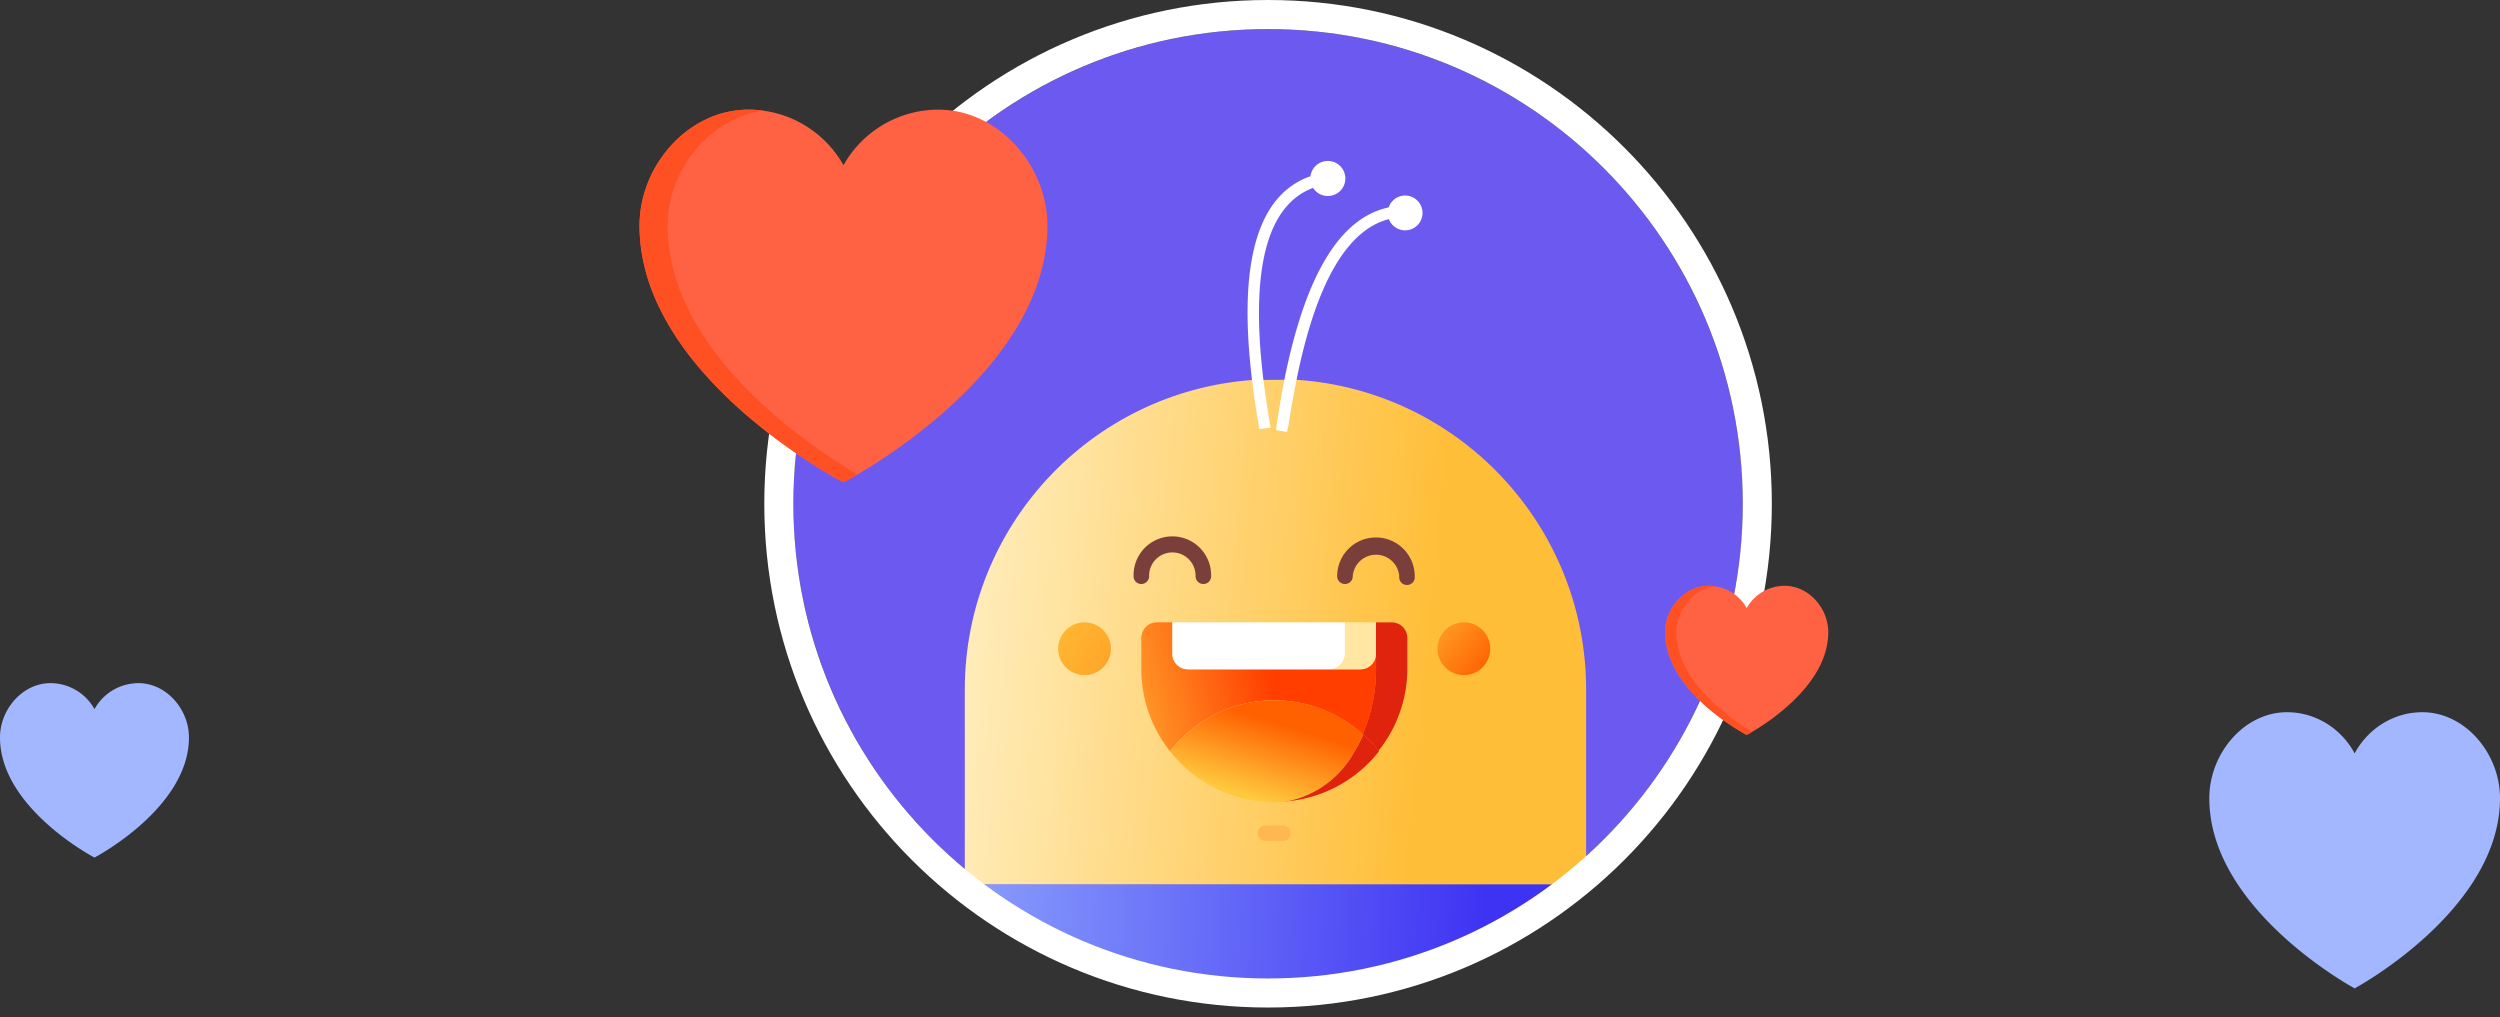
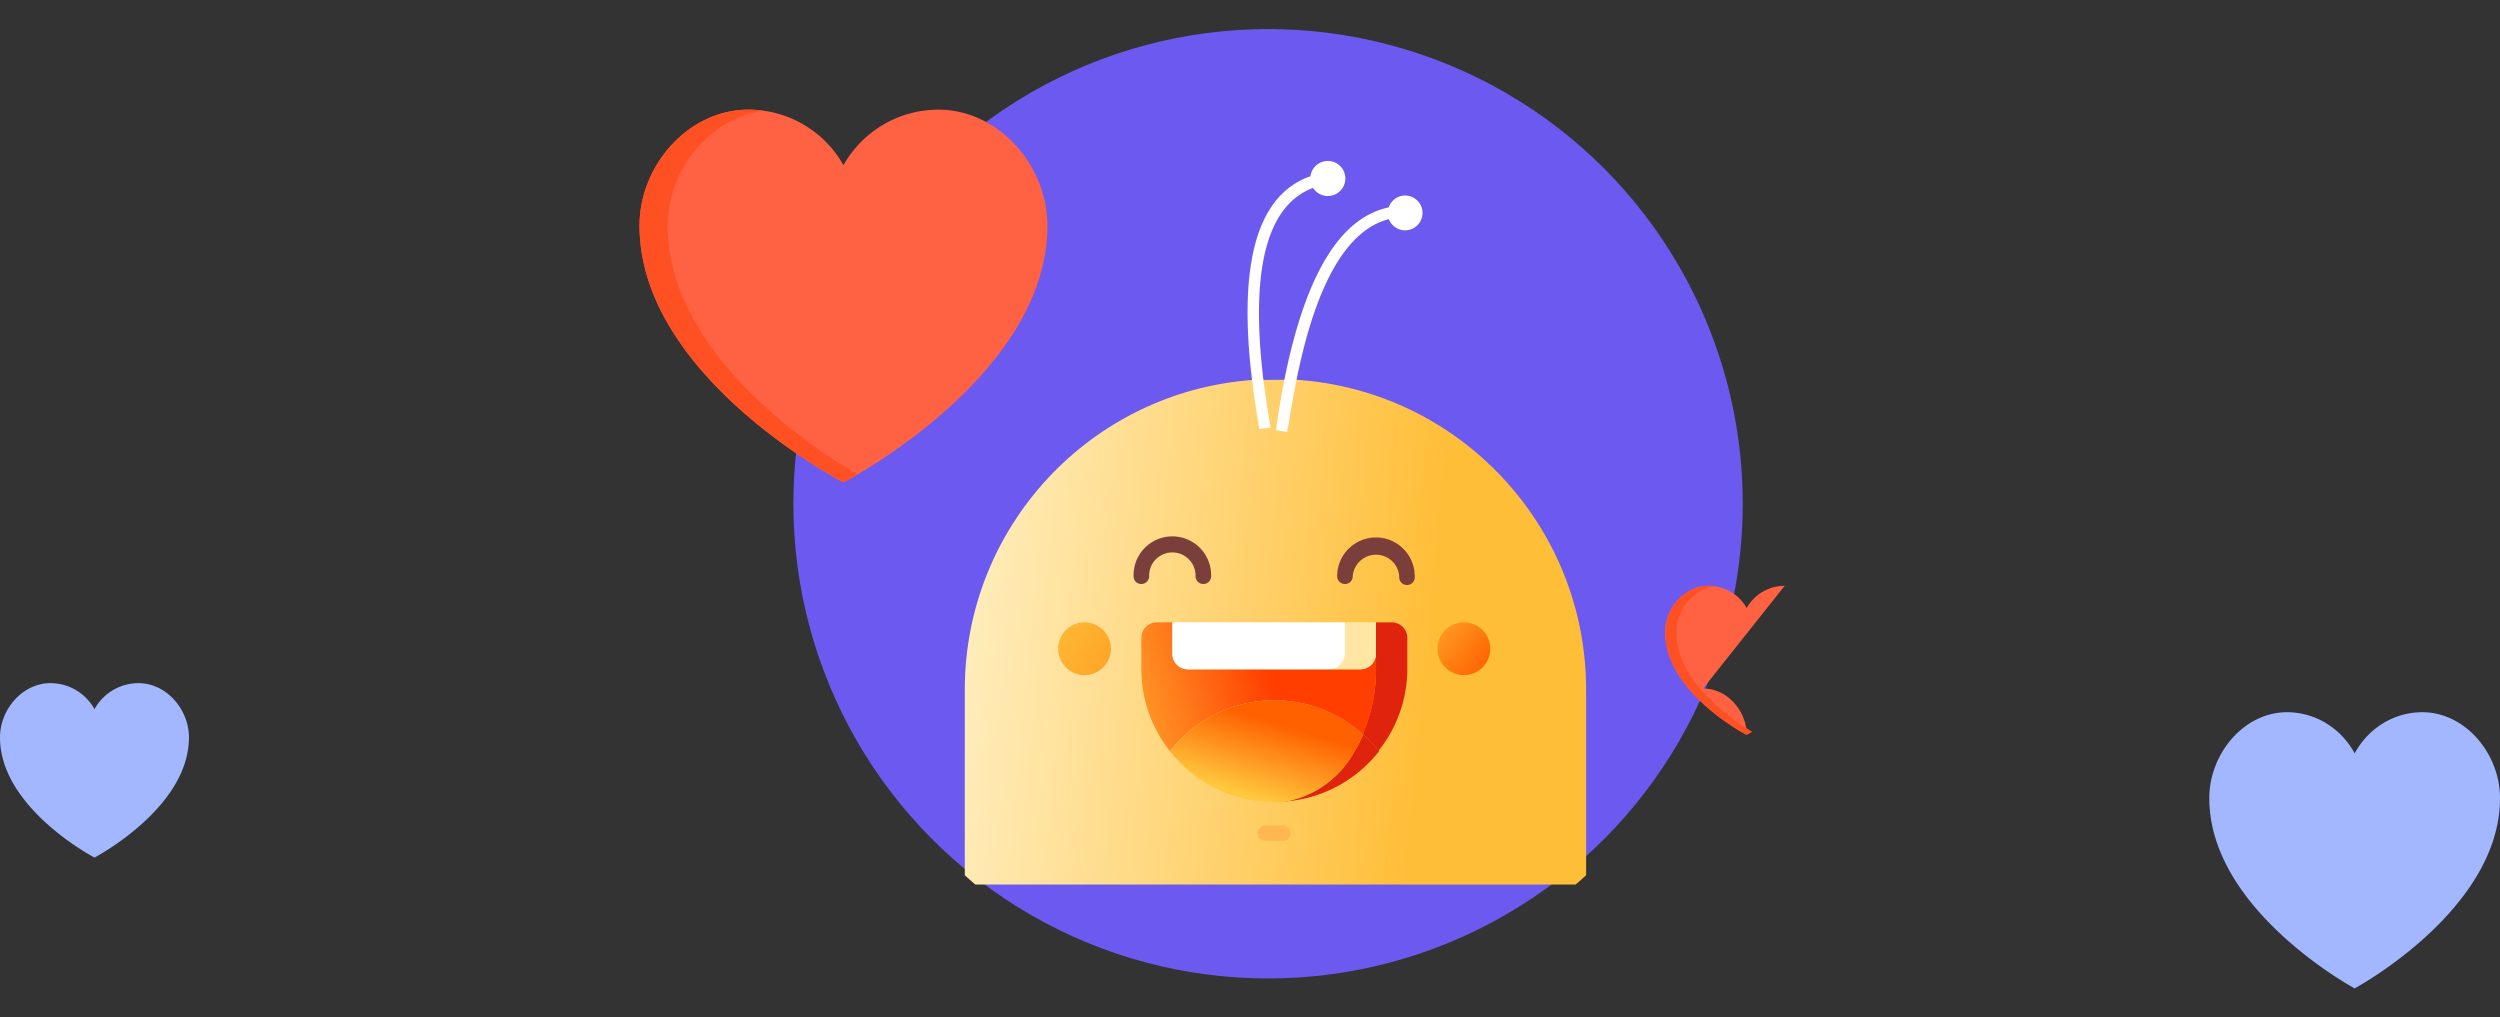
<svg xmlns="http://www.w3.org/2000/svg" xmlns:xlink="http://www.w3.org/1999/xlink" width="172" height="70" viewBox="0 0 172 70">
  <rect x="0" y="0" width="172" height="70" fill="#333333" stroke="none" />
  <defs>
    <linearGradient id="o89eoj8tvb" x1="-22.347%" x2="74.809%" y1="46.173%" y2="53.621%">
      <stop offset="0%" stop-color="#FFFBE3" />
      <stop offset="100%" stop-color="#FFBE38" />
    </linearGradient>
    <linearGradient id="jhb4gi81bc" x1="-24.341%" x2="85.721%" y1="49.169%" y2="50.098%">
      <stop offset="0%" stop-color="#9CB9FE" />
      <stop offset="100%" stop-color="#3E32F3" />
    </linearGradient>
    <linearGradient id="lv7qfxhcjd" x1="-34.775%" x2="55.618%" y1="60.499%" y2="47.271%">
      <stop offset="0%" stop-color="#FFC93E" />
      <stop offset="100%" stop-color="#FF3E00" />
    </linearGradient>
    <linearGradient id="ztsdpghmie" x1="27.08%" x2="62.619%" y1="86.632%" y2="25.751%">
      <stop offset="0%" stop-color="#FFC93E" />
      <stop offset="100%" stop-color="#FF6000" />
    </linearGradient>
    <linearGradient id="y7n01f7g1f" x1="-89.5%" x2="453.75%" y1="-37.5%" y2="299.75%">
      <stop offset="0%" stop-color="#FFC93E" />
      <stop offset="100%" stop-color="#FF6000" />
    </linearGradient>
    <linearGradient id="d7a5zvmhrg" x1="-69%" x2="98%" y1="-48%" y2="89.25%">
      <stop offset="0%" stop-color="#FFC93E" />
      <stop offset="100%" stop-color="#FF6000" />
    </linearGradient>
    <circle id="jnuugugx4a" cx="32.659" cy="32.659" r="32.659" />
  </defs>
  <g fill="none" fill-rule="evenodd">
    <g>
      <g>
        <g>
          <g fill-rule="nonzero">
            <g>
              <g transform="translate(54.584 2)">
                <use xlink:href="#jnuugugx4a" fill="#6C5AF0" />
                <g>
                  <path fill="url(#o89eoj8tvb)" d="M19.759 15.072C8.615 15.912.002 25.198 0 36.373v12.774c.245.208.472.435.726.635h41.296c.254-.2.48-.427.725-.635V36.373c0-11.253-8.729-20.578-19.958-21.319" transform="translate(11.794 9.072)" />
-                   <path fill="url(#jhb4gi81bc)" d="M21.374 57.148a32.505 32.505 0 0 0 20.648-7.366H.726a32.505 32.505 0 0 0 20.648 7.366z" transform="translate(11.794 9.072)" />
                  <path fill="#FFF" d="m32.832 27.419-.09-.517a86.76 86.76 0 0 1-.409-2.812c-.907-7.593.254-11.966 3.42-13.163a1.206 1.206 0 1 0-.181-.781h-.064c-3.629 1.334-4.908 6.024-3.955 13.971.127 1.07.3 2.205.508 3.402l.771-.1z" />
                  <path fill="#FFF" d="m33.957 27.728.118-.517c.163-1.098.345-2.123.544-3.085 1.343-6.659 3.484-10.315 6.35-11.05a1.197 1.197 0 1 0 1.116-1.623c-.511.001-.964.33-1.125.816-3.365.708-5.733 4.672-7.166 11.794a60.12 60.12 0 0 0-.59 3.529l.753.136z" />
                  <path fill="#E0230D" d="M41.151 40.819h-1.07v3.202a11.31 11.31 0 0 1-.908 4.473c.398.353.762.742 1.089 1.16a9.072 9.072 0 0 0 1.978-5.606v-2.132a1.073 1.073 0 0 0-1.089-1.097z" />
                  <path fill="url(#lv7qfxhcjd)" d="M21.283 37.108c2.254 0 4.429.834 6.105 2.34.604-1.413.912-2.935.908-4.472v-1.07a1.07 1.07 0 0 1-1.062 1.07H15.341a1.07 1.07 0 0 1-1.062-1.07v-2.16h-1.07a1.072 1.072 0 0 0-1.062 1.071v2.132a9.068 9.068 0 0 0 1.969 5.661 9.127 9.127 0 0 1 7.167-3.502z" transform="translate(11.794 9.072)" />
                  <path fill="#E0230D" d="M38.611 49.682a6.741 6.741 0 0 1-4.899 3.466 9.072 9.072 0 0 0 6.586-3.466 8.728 8.728 0 0 0-1.088-1.161c-.169.402-.37.79-.6 1.161z" />
                  <path fill="url(#ztsdpghmie)" d="M26.817 40.61c.23-.37.43-.759.599-1.161a9.135 9.135 0 0 0-13.3 1.161 9.127 9.127 0 0 0 7.194 3.502h.064c.172.009.344.009.517 0a6.745 6.745 0 0 0 4.926-3.502z" transform="translate(11.794 9.072)" />
                  <path fill="#FFE7A3" d="M37.949 42.978c0 .591-.48 1.07-1.07 1.07h2.14a1.07 1.07 0 0 0 1.061-1.07v-2.16h-2.131v2.16z" />
                  <path fill="#FFF" d="M27.134 44.048h9.744a1.07 1.07 0 0 0 1.07-1.07v-2.16H26.074v2.133a1.072 1.072 0 0 0 1.062 1.097z" />
                  <path fill="url(#y7n01f7g1f)" d="M8.237 31.747a1.814 1.814 0 1 0 0 3.628 1.814 1.814 0 0 0 0-3.628z" transform="translate(11.794 9.072)" />
                  <path fill="url(#d7a5zvmhrg)" d="M34.338 31.747a1.814 1.814 0 1 0-.002 3.628 1.814 1.814 0 0 0 .002-3.628z" transform="translate(11.794 9.072)" />
                  <path fill="#7A3F3B" d="M24.477 37.644a1.597 1.597 0 1 1 3.193 0 .535.535 0 0 0 .535.535.527.527 0 0 0 .535-.535 2.668 2.668 0 1 0-5.334 0 .525.525 0 0 0 .535.535.538.538 0 0 0 .536-.535zm15.603-2.668a2.668 2.668 0 0 0-2.667 2.668.535.535 0 0 0 .536.535.525.525 0 0 0 .535-.535 1.606 1.606 0 0 1 3.202 0 .534.534 0 0 0 .818.52.535.535 0 0 0 .244-.52 2.668 2.668 0 0 0-2.668-2.668z" />
                  <path fill="#FFB751" d="M33.612 54.79h-1.07a.534.534 0 1 0-.001 1.061h1.071a.535.535 0 1 0 .001-1.061z" />
                </g>
-                 <path fill="#FFF" d="M32.66-2C13.516-2-2 13.517-2 32.66c0 19.14 15.517 34.658 34.66 34.658 19.14 0 34.658-15.517 34.658-34.659S51.801-2 32.66-2zm0 2c18.036 0 32.658 14.622 32.658 32.66 0 18.036-14.622 32.658-32.659 32.658S0 50.696 0 32.66 14.622 0 32.66 0z" />
              </g>
              <g>
                <path fill="#FF6243" d="M64.563 7.544a7.493 7.493 0 0 0-6.532 3.822A7.493 7.493 0 0 0 51.5 7.544c-4.142 0-7.5 3.842-7.5 7.983 0 10.403 14.031 17.66 14.031 17.66s14.032-7.257 14.032-17.66c0-4.141-3.358-7.983-7.5-7.983z" />
                <path fill="#FF5023" d="M45.935 15.527c0-3.832 2.876-7.4 6.586-7.913a7.422 7.422 0 0 0-1.021-.07c-4.142 0-7.5 3.842-7.5 7.983 0 10.403 14.031 17.66 14.031 17.66s.363-.188.968-.543c-3.17-1.865-13.064-8.38-13.064-17.117z" />
              </g>
              <g>
-                 <path fill="#FF6243" d="M122.785 40.304a2.996 2.996 0 0 0-2.612 1.529 2.999 2.999 0 0 0-2.613-1.529c-1.657 0-3 1.537-3 3.193 0 4.161 5.613 7.064 5.613 7.064s5.612-2.903 5.612-7.064c0-1.656-1.343-3.193-3-3.193z" />
+                 <path fill="#FF6243" d="M122.785 40.304a2.996 2.996 0 0 0-2.612 1.529 2.999 2.999 0 0 0-2.613-1.529c-1.657 0-3 1.537-3 3.193 0 4.161 5.613 7.064 5.613 7.064c0-1.656-1.343-3.193-3-3.193z" />
                <path fill="#FF5023" d="M115.334 43.497c0-1.532 1.15-2.96 2.635-3.165a2.952 2.952 0 0 0-.41-.028c-1.655 0-2.999 1.537-2.999 3.193 0 4.161 5.613 7.064 5.613 7.064s.145-.075.387-.217c-1.268-.746-5.226-3.352-5.226-6.847z" />
              </g>
            </g>
            <path fill="#A2B7FF" d="M9.526 47A3.465 3.465 0 0 0 6.5 48.789 3.465 3.465 0 0 0 3.474 47C1.556 47 0 48.798 0 50.736 0 55.604 6.5 59 6.5 59s6.5-3.396 6.5-8.264C13 48.798 11.444 47 9.526 47zm157.129 2c-1.93 0-3.71 1.083-4.655 2.832-.945-1.75-2.725-2.832-4.655-2.832-2.952 0-5.345 2.846-5.345 5.915C152 62.623 162 68 162 68s10-5.377 10-13.085c0-3.069-2.393-5.915-5.345-5.915z" />
          </g>
        </g>
      </g>
    </g>
  </g>
</svg>